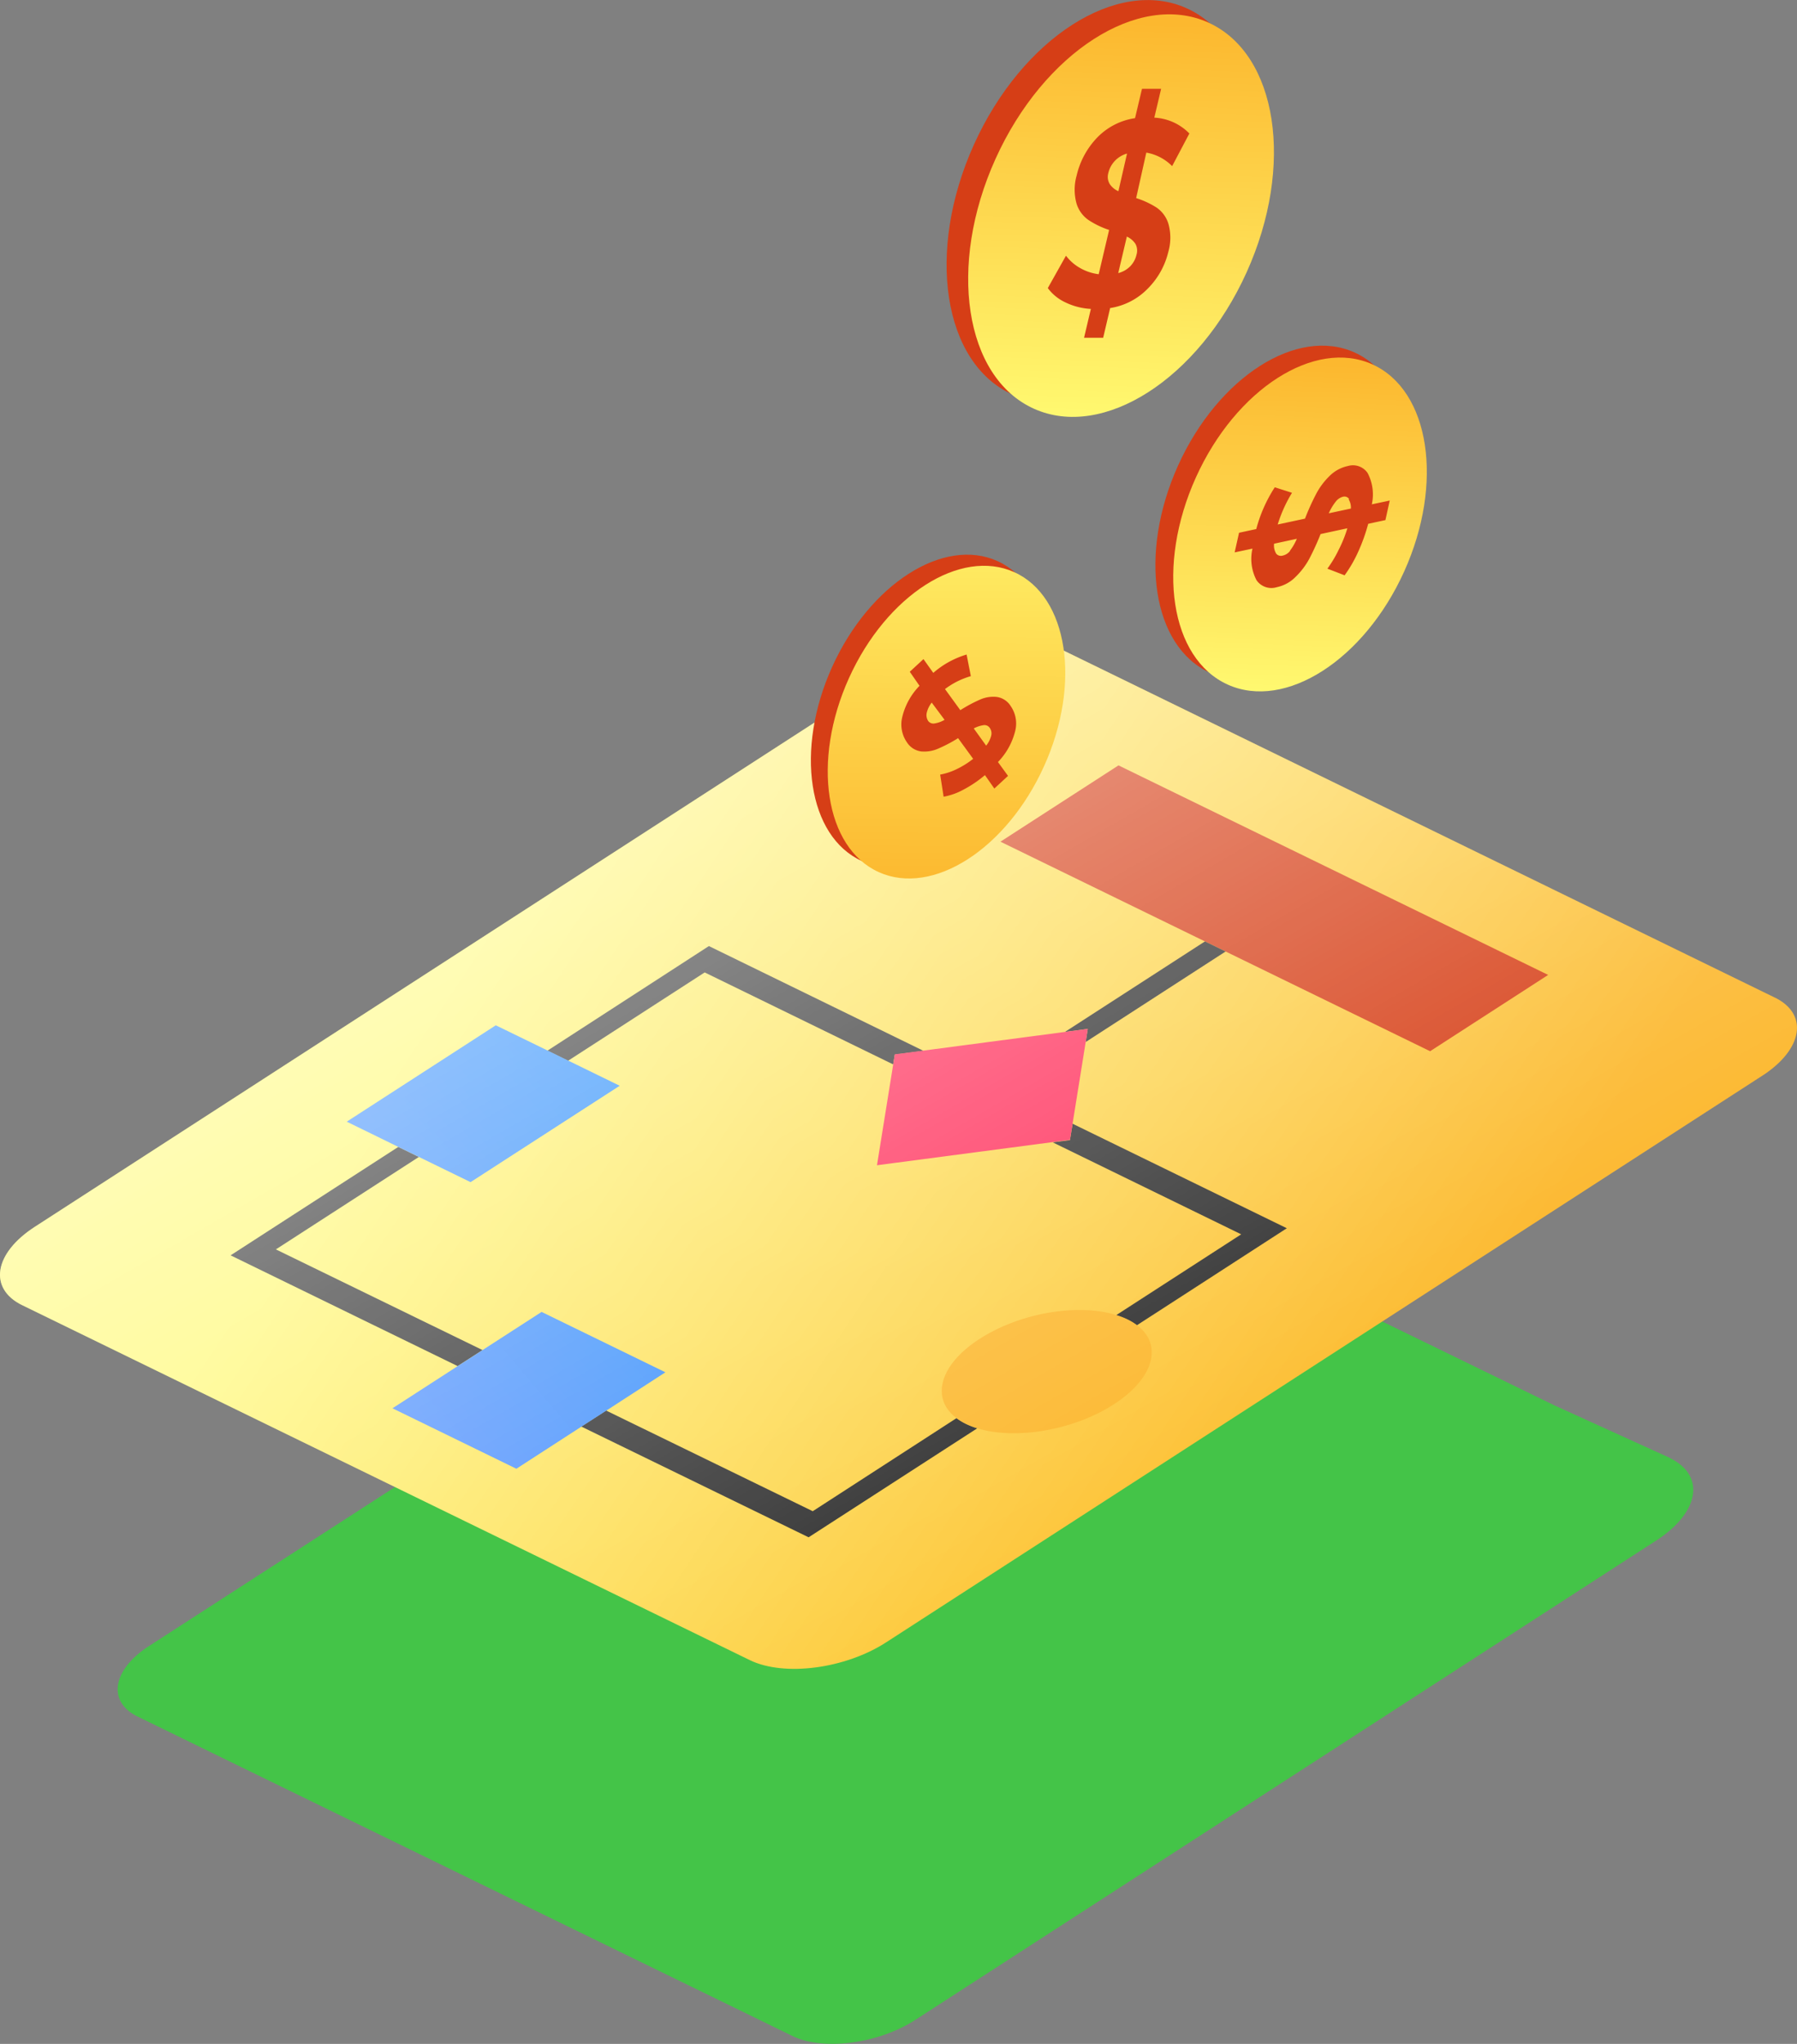
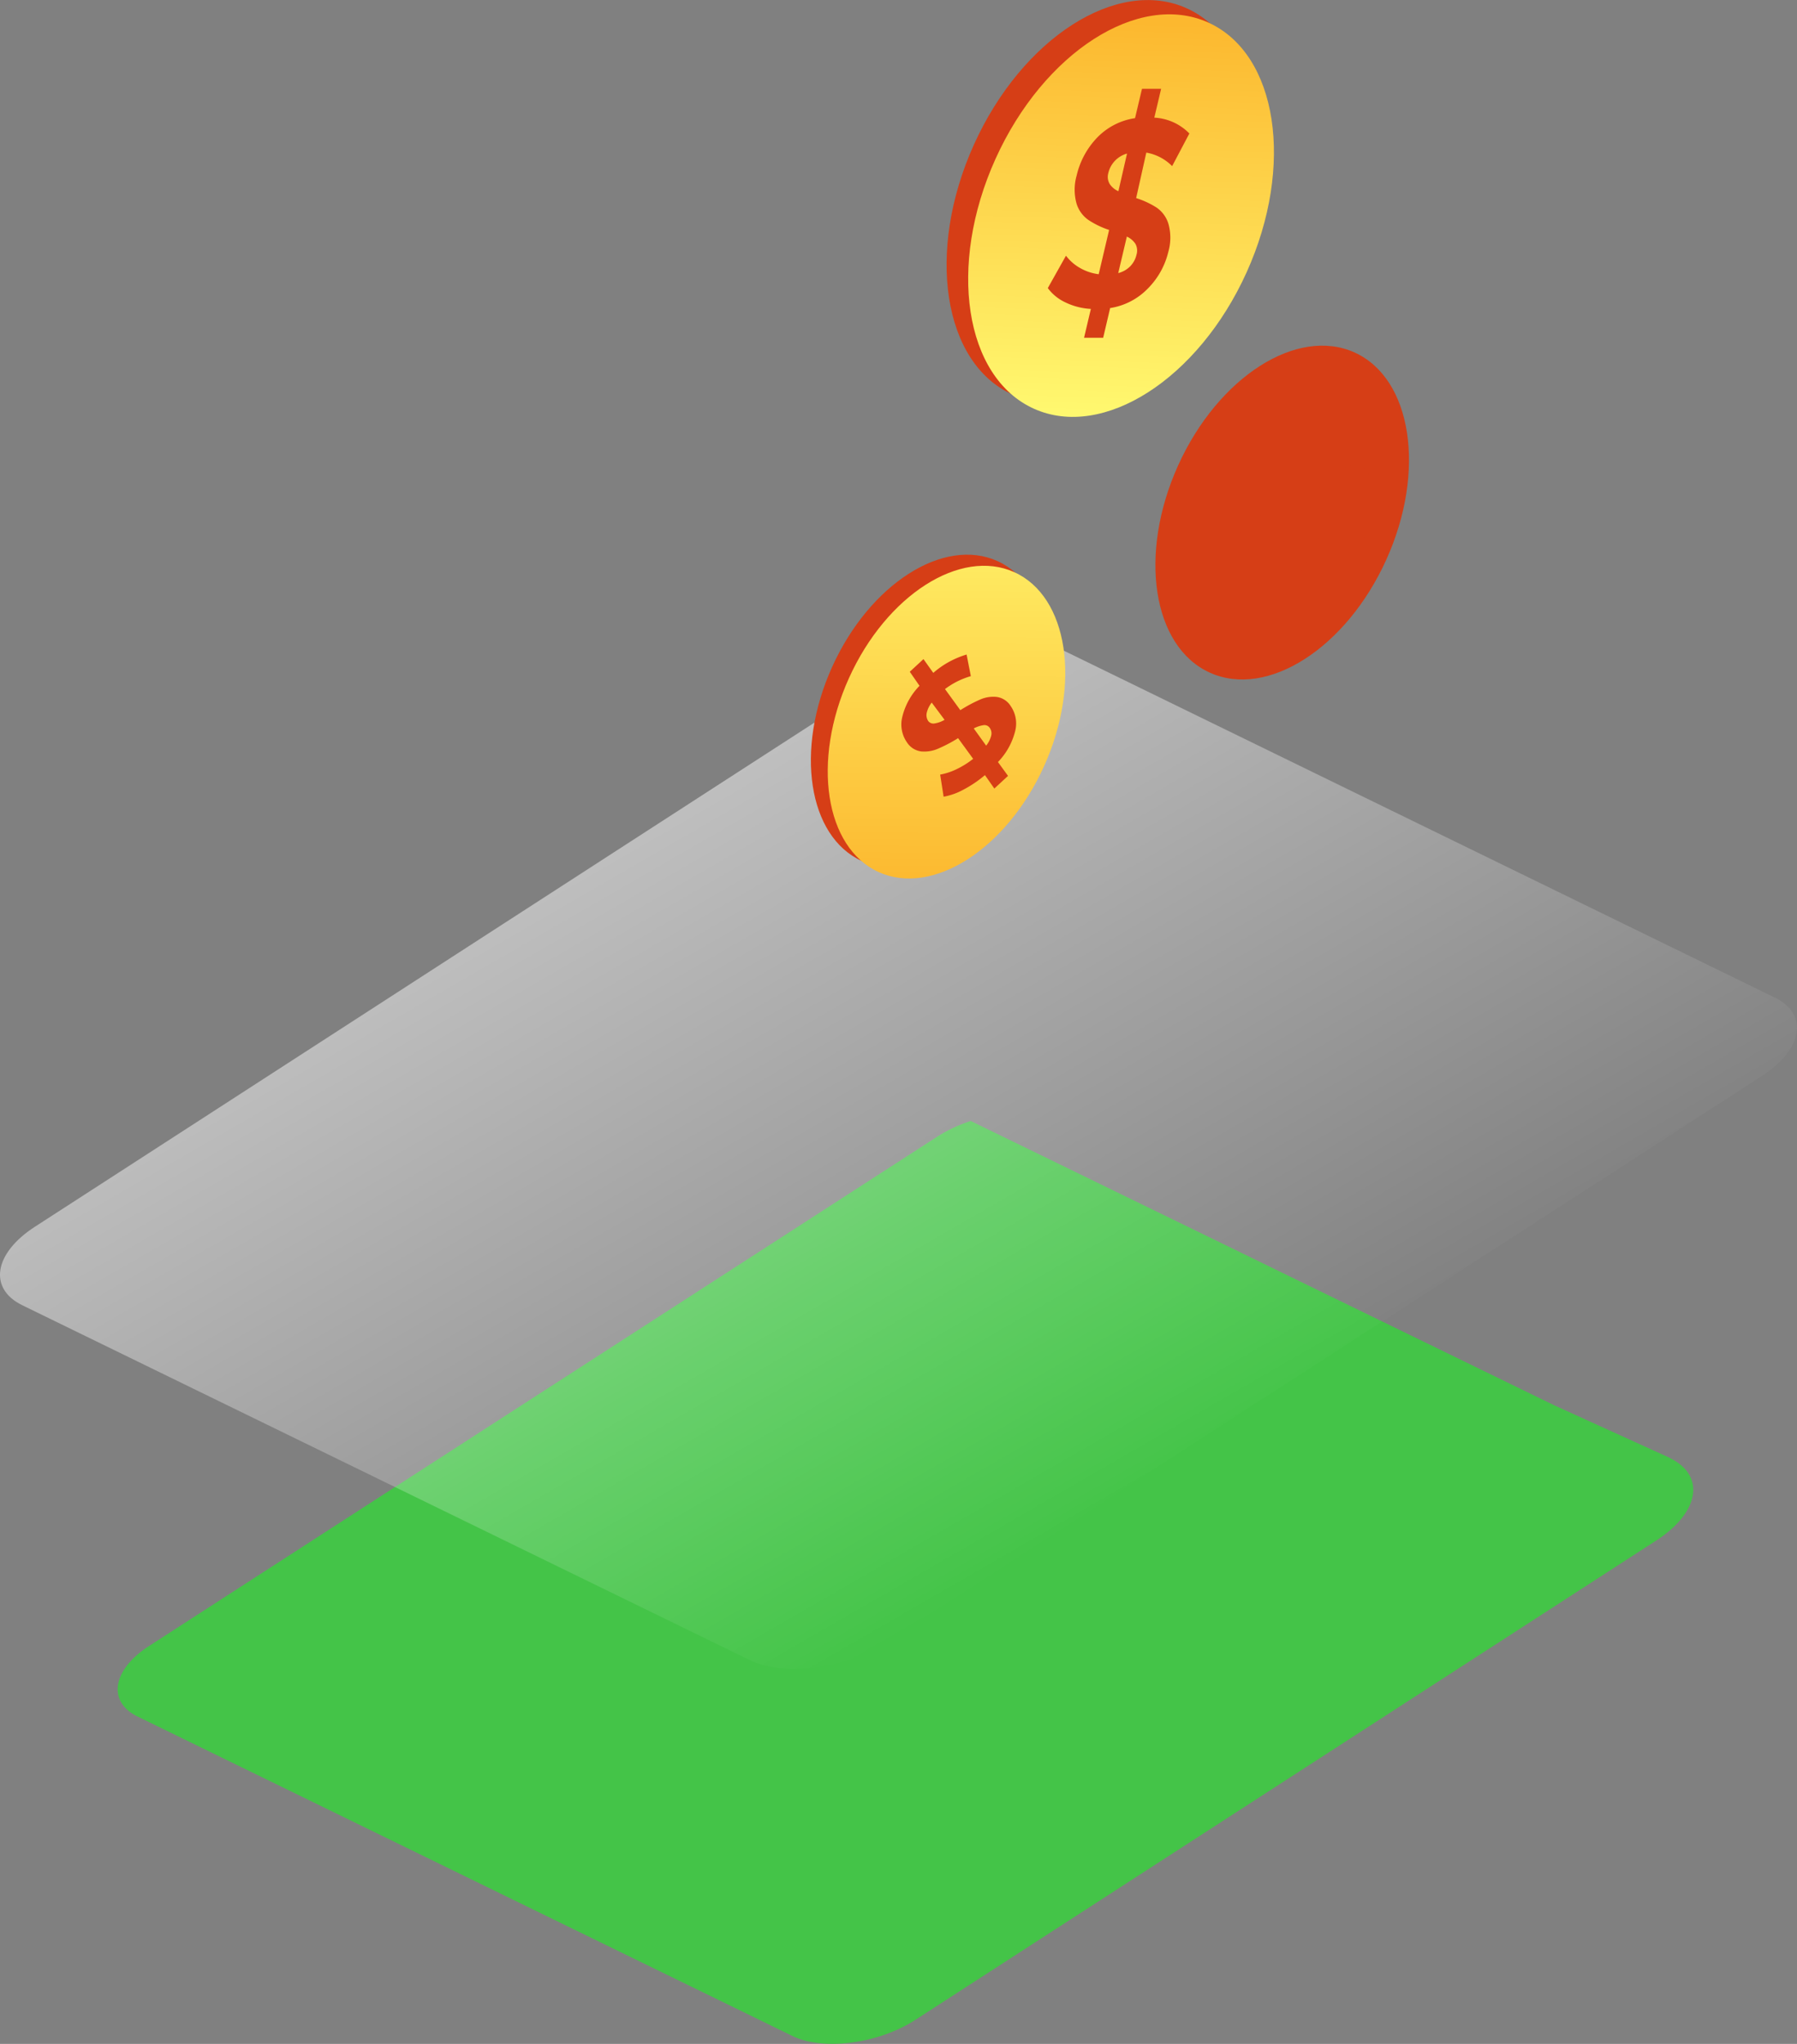
<svg xmlns="http://www.w3.org/2000/svg" xmlns:xlink="http://www.w3.org/1999/xlink" viewBox="0 0 208.7 237.32">
  <rect x="0" y="0" width="208.7" height="237.32" fill="#808080" stroke="none" />
  <defs>
    <style>.cls-1{fill:none;}.cls-2{isolation:isolate;}.cls-3{clip-path:url(#clip-path);}.cls-4{fill:#44c448;}.cls-5{clip-path:url(#clip-path-2);}.cls-6{fill:url(#linear-gradient);}.cls-7{fill:#d63e16;}.cls-8{fill:#303030;}.cls-9{fill:#ff2e5a;}.cls-10{fill:url(#linear-gradient-2);}.cls-11{fill:url(#linear-gradient-3);}.cls-12{fill:url(#linear-gradient-4);}.cls-13{opacity:0.5;mix-blend-mode:overlay;fill:url(#linear-gradient-5);}.cls-14{fill:url(#linear-gradient-6);}.cls-15{fill:url(#linear-gradient-7);}.cls-16{fill:url(#linear-gradient-8);}</style>
    <clipPath id="clip-path" transform="translate(-4.61)">
      <polygon class="cls-1" points="14.13 196.16 117.12 129.57 206.13 172.98 103.13 239.57 14.13 196.16" />
    </clipPath>
    <clipPath id="clip-path-2" transform="translate(-4.61)">
-       <polygon class="cls-1" points="0 148.04 119.02 71.09 217.91 119.32 98.9 196.28 0 148.04" />
-     </clipPath>
+       </clipPath>
    <linearGradient id="linear-gradient" x1="63.81" y1="103.58" x2="164.49" y2="170.7" gradientUnits="userSpaceOnUse">
      <stop offset="0" stop-color="#fff970" />
      <stop offset="1" stop-color="#fcb82f" />
    </linearGradient>
    <linearGradient id="linear-gradient-2" x1="181.38" y1="59.08" x2="-14.26" y2="226.02" gradientUnits="userSpaceOnUse">
      <stop offset="0" stop-color="#008afa" />
      <stop offset="0.17" stop-color="#038afa" />
      <stop offset="0.31" stop-color="#0d8bfa" />
      <stop offset="0.43" stop-color="#1e8dfb" />
      <stop offset="0.55" stop-color="#368ffb" />
      <stop offset="0.67" stop-color="#5592fc" />
      <stop offset="0.78" stop-color="#7b95fd" />
      <stop offset="0.88" stop-color="#a79afe" />
      <stop offset="0.99" stop-color="#da9eff" />
      <stop offset="1" stop-color="#e19fff" />
    </linearGradient>
    <linearGradient id="linear-gradient-3" x1="162.71" y1="37.2" x2="-32.94" y2="204.14" xlink:href="#linear-gradient-2" />
    <linearGradient id="linear-gradient-4" x1="150.97" y1="206.79" x2="131.45" y2="169.36" xlink:href="#linear-gradient" />
    <linearGradient id="linear-gradient-5" x1="84.62" y1="91.53" x2="133.3" y2="175.84" gradientUnits="userSpaceOnUse">
      <stop offset="0" stop-color="#fff" />
      <stop offset="1" stop-color="#fff" stop-opacity="0" />
    </linearGradient>
    <linearGradient id="linear-gradient-6" x1="133.94" y1="48.73" x2="135.63" y2="2.54" gradientTransform="translate(102.11 -108.11) rotate(65.68)" xlink:href="#linear-gradient" />
    <linearGradient id="linear-gradient-7" x1="154.87" y1="80.54" x2="156.28" y2="42.24" gradientTransform="translate(147.01 -105.97) rotate(65.68)" xlink:href="#linear-gradient" />
    <linearGradient id="linear-gradient-8" x1="114.78" y1="53.78" x2="114.37" y2="103.2" gradientTransform="translate(143.77 -55.04) rotate(65.68)" xlink:href="#linear-gradient" />
  </defs>
  <title>Finance for Project Managers</title>
  <g class="cls-2">
    <g id="Layer_2" data-name="Layer 2">
      <g id="Layer_1-2" data-name="Layer 1">
        <g class="cls-2">
          <g class="cls-3">
            <path class="cls-4" d="M198.59,169.3l-.2-.09-13.3-6.05-67.74-33a16.91,16.91,0,0,0-3.89,1.82L21.92,191.12c-4.28,2.77-4.88,6.46-1.32,8.2l76.06,37.09c3.56,1.74,10,.89,14.26-1.88L197,178.85c5-3.25,5.7-7.53,1.55-9.55" transform="translate(-4.61)" />
          </g>
        </g>
        <g class="cls-2">
          <g class="cls-5">
            <path class="cls-6" d="M148.78,143.29l-21.89-10.68-20.43,2.69,1.88-11.74L86.45,112.88,70.58,123.14l6,2.93L59.26,137.26l-6-2.92-16.6,10.73,24,11.69,6.85-4.43,14.39,7L75,163.78l24,11.69,16.7-10.8c-3-2.27-2-6.18,2.67-9.21s11.43-4.15,15.86-2.77l14.54-9.4m61.94-27.47L126.21,74.6c-3.95-1.93-11.09-1-15.84,2.08L8.65,142.45c-4.75,3.07-5.41,7.17-1.46,9.1l84.52,41.22c4,1.93,11.08,1,15.84-2.09l101.71-65.76c4.76-3.08,5.42-7.17,1.46-9.1" transform="translate(-4.61)" />
            <polyline class="cls-7" points="179.8 113.2 129.9 88.87 116.19 97.73 139.94 109.31 142.34 110.48 166.09 122.06 179.8 113.2" />
-             <polyline class="cls-8" points="142.34 110.48 139.94 109.31 123.68 119.82 126.33 119.47 126.09 120.99 142.34 110.48" />
-             <path class="cls-8" d="M53.27,134.34l-2.4-1.17L31.39,145.76l26.37,12.86,2.89-1.86-24-11.69,16.6-10.73m62.44,30.33L99,175.47,75,163.78l-2.88,1.86L98.52,178.5l19.59-12.66a8.91,8.91,0,0,1-1.31-.51,6.7,6.7,0,0,1-1.09-.66M111.83,122,86.94,109.85,68.18,122l2.4,1.17,15.87-10.26,21.89,10.68.19-1.14,3.3-.43m42.24,20.6-24.89-12.14-.31,1.9-2,.26,21.89,10.68-14.54,9.4a8.61,8.61,0,0,1,1.32.51,6.7,6.7,0,0,1,1.09.66l17.42-11.27" transform="translate(-4.61)" />
            <polyline class="cls-9" points="126.33 119.47 123.68 119.82 107.23 121.99 103.92 122.42 103.74 123.56 101.85 135.3 122.28 132.61 124.26 132.35 124.57 130.45 126.09 120.99 126.33 119.47" />
            <polyline class="cls-10" points="77.28 159.34 62.9 152.33 56.04 156.76 53.16 158.62 45.58 163.52 59.97 170.54 67.54 165.64 70.43 163.78 77.28 159.34" />
            <polyline class="cls-11" points="71.97 126.07 65.97 123.14 63.58 121.97 57.58 119.05 40.27 130.24 46.26 133.17 48.66 134.34 54.65 137.26 71.97 126.07" />
            <path class="cls-12" d="M135.56,153.2a8.61,8.61,0,0,0-1.32-.51c-4.43-1.38-11.17-.26-15.86,2.77s-5.71,6.94-2.67,9.21a6.7,6.7,0,0,0,1.09.66,8.91,8.91,0,0,0,1.31.51c4.43,1.37,11.17.25,15.86-2.78s5.71-6.94,2.68-9.2a6.7,6.7,0,0,0-1.09-.66" transform="translate(-4.61)" />
          </g>
        </g>
        <path class="cls-13" d="M148.78,143.29l-21.89-10.68-20.43,2.69,1.88-11.74L86.45,112.88,70.58,123.14l6,2.93L59.26,137.26l-6-2.92-16.6,10.73,24,11.69,6.85-4.43,14.39,7L75,163.78l24,11.69,16.7-10.8c-3-2.27-2-6.18,2.67-9.21s11.43-4.15,15.86-2.77l14.54-9.4m61.94-27.47L126.21,74.6c-3.95-1.93-11.09-1-15.84,2.08L8.65,142.45c-4.75,3.07-5.41,7.17-1.46,9.1l84.52,41.22c4,1.93,11.08,1,15.84-2.09l101.71-65.76c4.76-3.08,5.42-7.17,1.46-9.1" transform="translate(-4.61)" />
        <ellipse class="cls-7" cx="132.3" cy="23.38" rx="24.6" ry="16" transform="translate(51.9 134.31) rotate(-65.68)" />
        <ellipse class="cls-14" cx="134.81" cy="25.04" rx="24.6" ry="16" transform="translate(51.86 137.57) rotate(-65.68)" />
        <path class="cls-7" d="M137.91,33.51a7.74,7.74,0,0,1-4.37,2.26l-.81,3.45-2.22,0,.79-3.35a7.71,7.71,0,0,1-3-.78,5.3,5.3,0,0,1-2-1.64l2.11-3.76a5.3,5.3,0,0,0,1.64,1.43,5.75,5.75,0,0,0,2.16.72l1.21-5.14a10.05,10.05,0,0,1-2.39-1.15,3.61,3.61,0,0,1-1.38-1.87,6,6,0,0,1,0-3.3,9.43,9.43,0,0,1,2.38-4.4,7.67,7.67,0,0,1,4.4-2.26l.81-3.41,2.22,0-.79,3.35a6.12,6.12,0,0,1,4.07,1.84l-2,3.79a5.54,5.54,0,0,0-3-1.57L136.56,23a10.11,10.11,0,0,1,2.37,1.1,3.55,3.55,0,0,1,1.37,1.86,5.94,5.94,0,0,1,0,3.27A9,9,0,0,1,137.91,33.51ZM133.5,21.38a2.28,2.28,0,0,0,1,.82l1-4.37a3.08,3.08,0,0,0-2.18,2.29A1.6,1.6,0,0,0,133.5,21.38Zm2.39,9.52a2.84,2.84,0,0,0,.71-1.32,1.64,1.64,0,0,0-.12-1.26,2.39,2.39,0,0,0-1-.85l-1,4.24A3,3,0,0,0,135.89,30.9Z" transform="translate(-4.61)" />
        <ellipse class="cls-7" cx="153.52" cy="59.52" rx="20.4" ry="13.27" transform="translate(31.45 174.9) rotate(-65.68)" />
-         <ellipse class="cls-15" cx="155.59" cy="60.9" rx="20.4" ry="13.27" transform="translate(31.41 177.6) rotate(-65.68)" />
        <path class="cls-7" d="M163.44,54.92a5.33,5.33,0,0,1,.49,3.64l2.08-.44-.5,2.27-2,.43a20.75,20.75,0,0,1-1.19,3.31,15.33,15.33,0,0,1-1.55,2.67l-2-.77a13.74,13.74,0,0,0,1.32-2.21,14.68,14.68,0,0,0,1-2.48l-3.11.67a30.09,30.09,0,0,1-1.31,2.87A8.69,8.69,0,0,1,155.06,67a4.26,4.26,0,0,1-2.17,1.18,2.1,2.1,0,0,1-2.35-.81,5.32,5.32,0,0,1-.47-3.67l-2.07.44.51-2.28,2-.43a16.78,16.78,0,0,1,2.15-4.85l2,.64A16.13,16.13,0,0,0,153,60.9l3.17-.68a27.24,27.24,0,0,1,1.28-2.84A8.26,8.26,0,0,1,159,55.29a4.28,4.28,0,0,1,2.15-1.18A2.06,2.06,0,0,1,163.44,54.92Zm-9,9a6.12,6.12,0,0,0,.78-1.36l-2.64.57a1.79,1.79,0,0,0,.25,1.16.7.7,0,0,0,.75.22A1.48,1.48,0,0,0,154.41,64Zm6.84-6a.66.66,0,0,0-.71-.24,1.56,1.56,0,0,0-.85.59,6.2,6.2,0,0,0-.79,1.33l2.57-.55A1.81,1.81,0,0,0,161.25,58Z" transform="translate(-4.61)" />
        <ellipse class="cls-7" cx="112.58" cy="82.56" rx="19.11" ry="12.43" transform="translate(-13.63 151.15) rotate(-65.68)" />
        <ellipse class="cls-16" cx="114.53" cy="83.86" rx="19.11" ry="12.43" transform="translate(-13.66 153.68) rotate(-65.68)" />
        <path class="cls-7" d="M122.51,84.89a7.9,7.9,0,0,1-2,3.59l1.17,1.61-1.59,1.47L119,90a13.77,13.77,0,0,1-2.52,1.7,7.68,7.68,0,0,1-2.28.81l-.4-2.57a7.35,7.35,0,0,0,1.91-.63,10.23,10.23,0,0,0,1.92-1.2l-1.75-2.4a16.91,16.91,0,0,1-2.3,1.21,4,4,0,0,1-2,.33,2.34,2.34,0,0,1-1.65-1.07,3.63,3.63,0,0,1-.53-2.94,7.81,7.81,0,0,1,2-3.61L110.27,78l1.59-1.47L113,78.13A10.39,10.39,0,0,1,116.87,76l.49,2.51a9.09,9.09,0,0,0-3,1.5l1.78,2.45a16.9,16.9,0,0,1,2.27-1.22,3.79,3.79,0,0,1,1.93-.32A2.28,2.28,0,0,1,122,82,3.54,3.54,0,0,1,122.51,84.89ZM113.15,84a3.23,3.23,0,0,0,1.16-.42l-1.49-2a3,3,0,0,0-.59,1.23,1.23,1.23,0,0,0,.19.92A.75.75,0,0,0,113.15,84Zm6.58,1.4a1.09,1.09,0,0,0-.17-.88.74.74,0,0,0-.72-.32,3.51,3.51,0,0,0-1.14.38l1.44,2A3.06,3.06,0,0,0,119.73,85.41Z" transform="translate(-4.61)" />
      </g>
    </g>
  </g>
</svg>